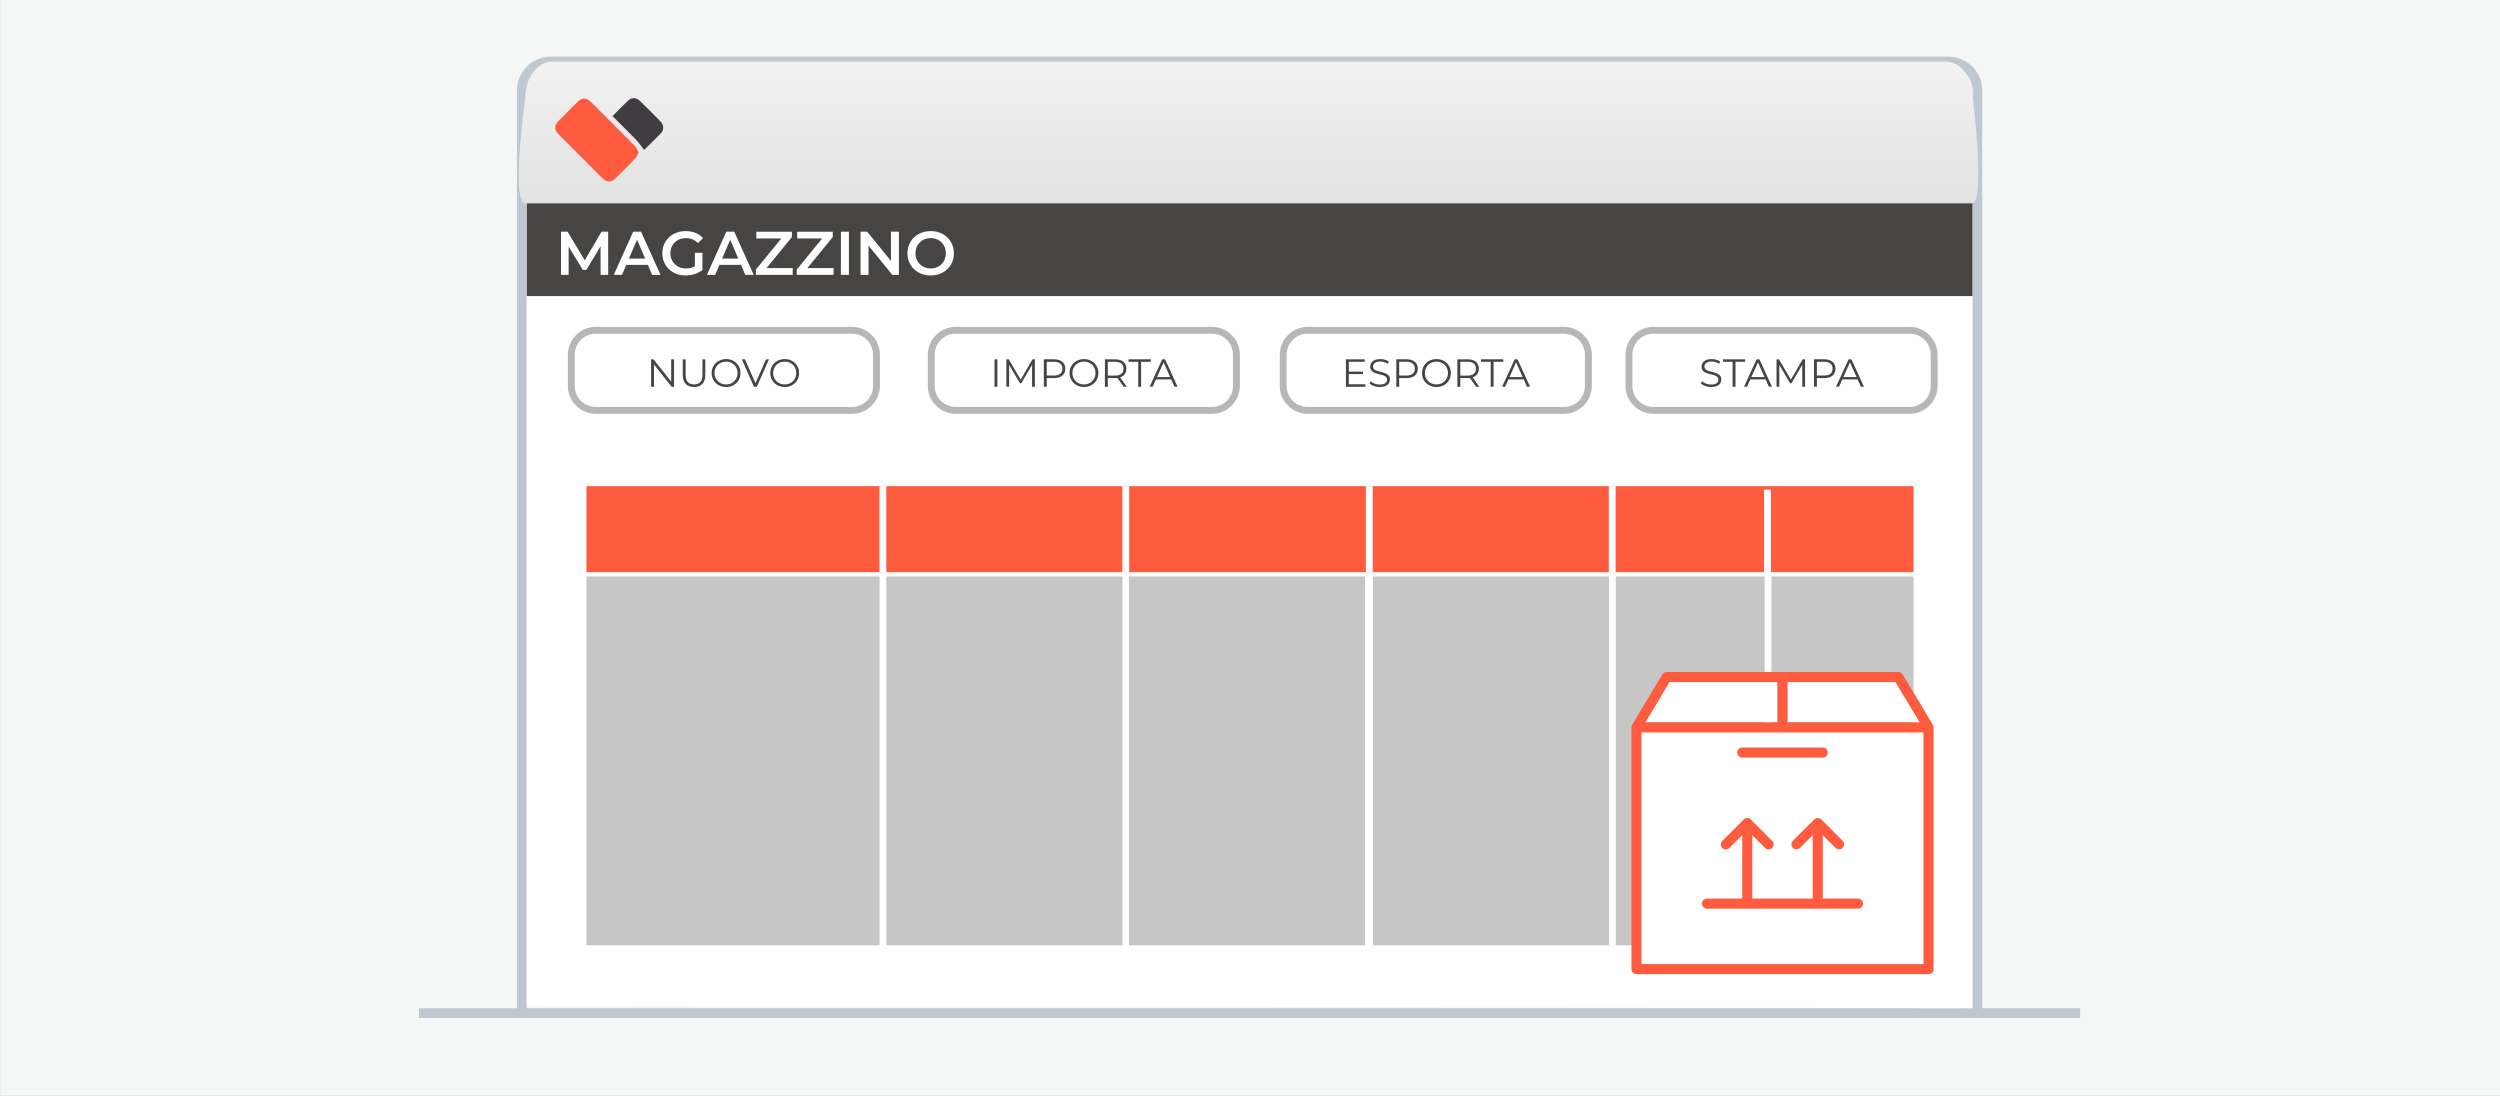
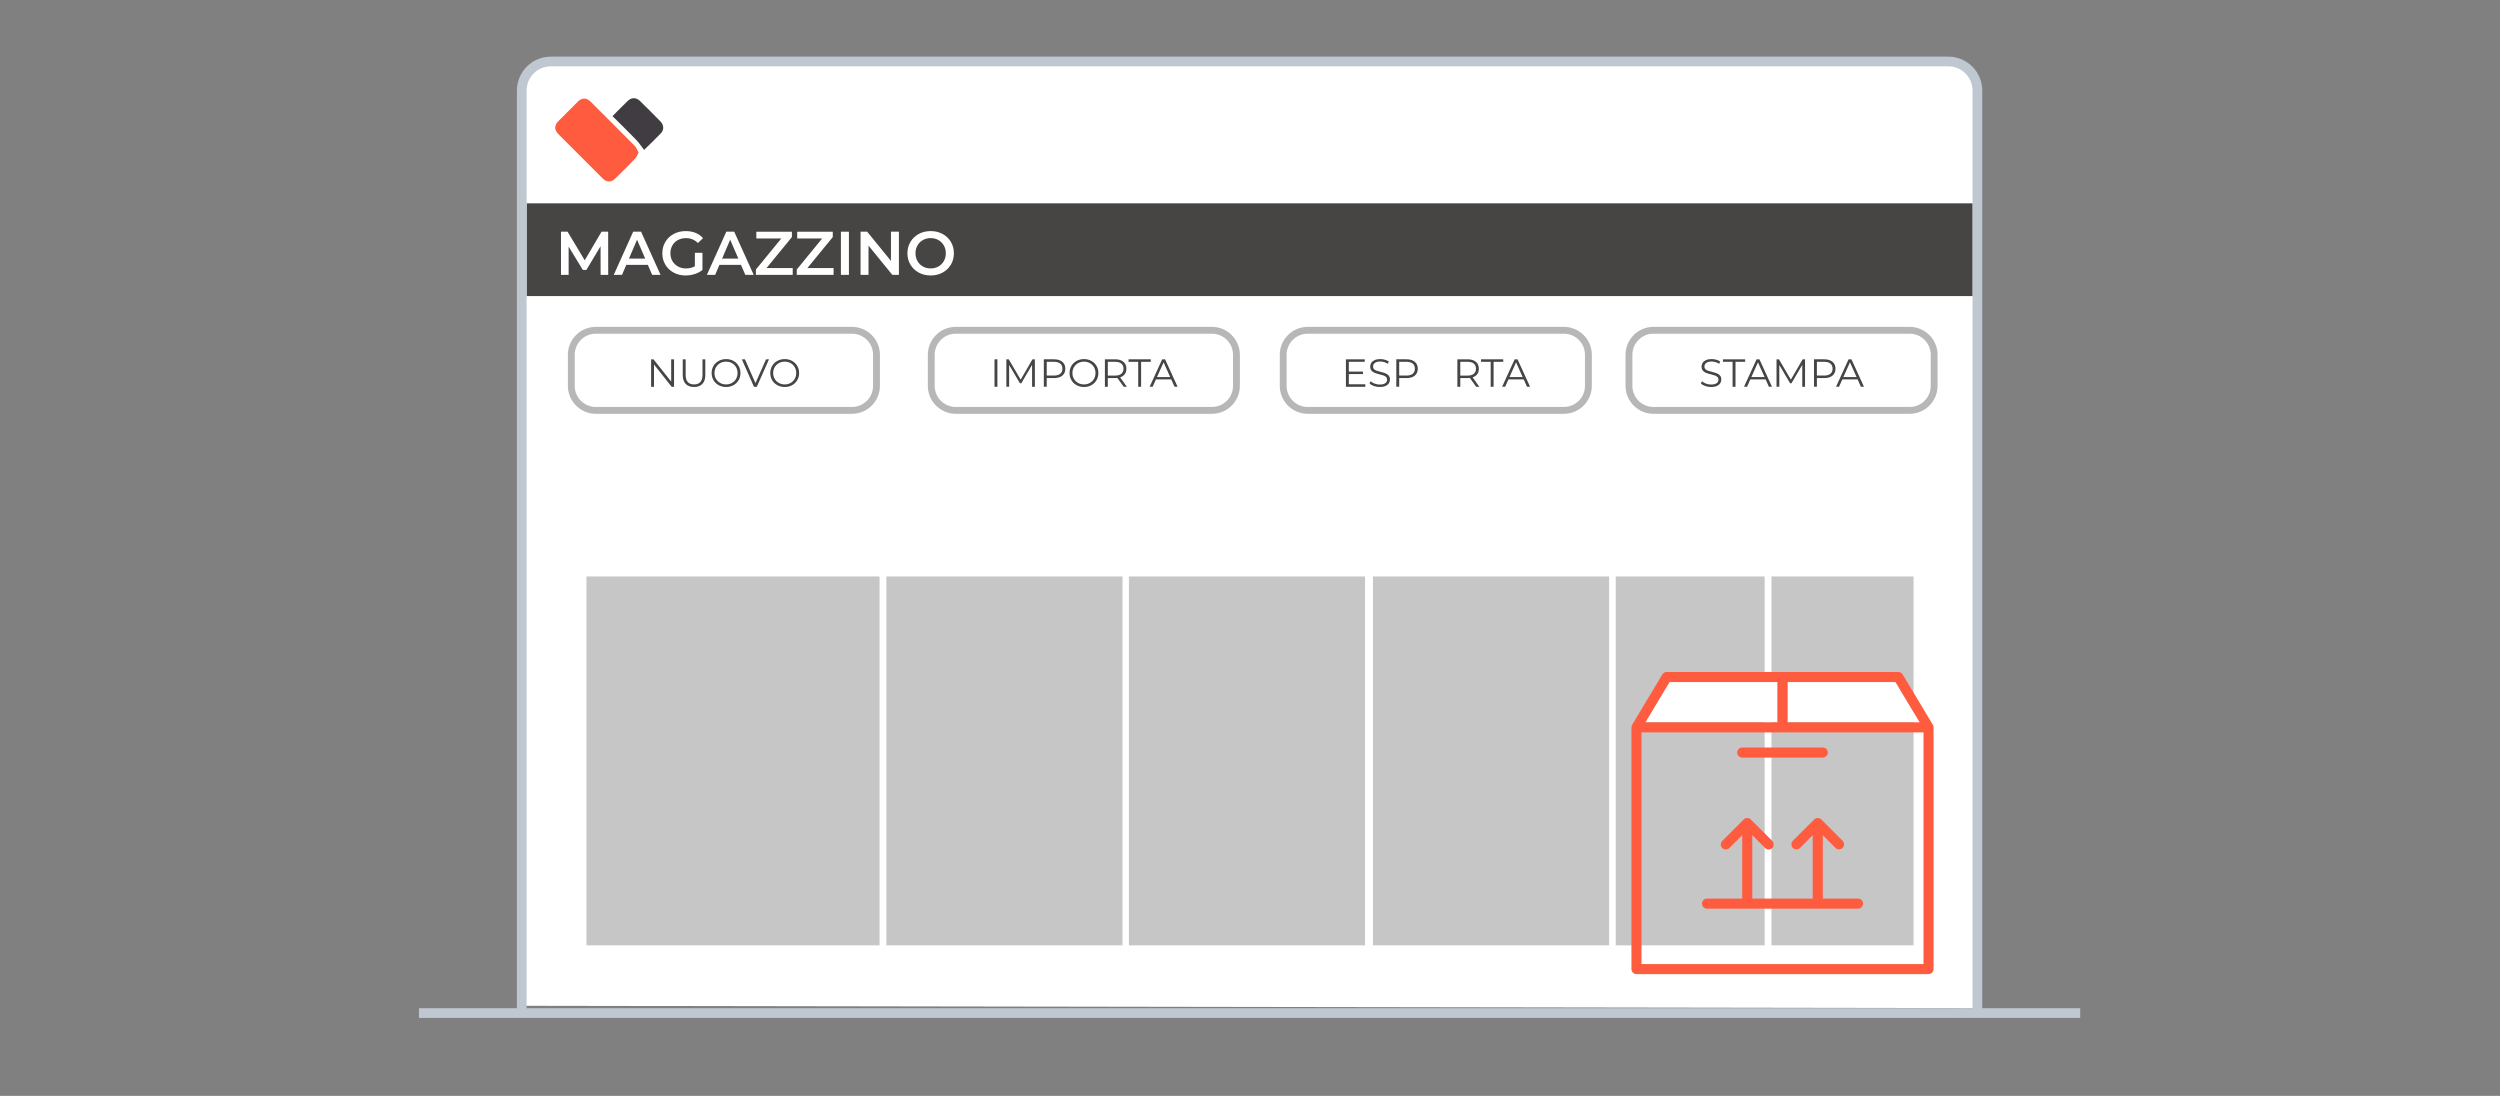
<svg xmlns="http://www.w3.org/2000/svg" version="1.1" id="Livello_1" x="0px" y="0px" width="365px" height="160px" viewBox="831.333 9.5 365 160" enable-background="new 831.333 9.5 365 160" xml:space="preserve">
  <rect x="831.333" y="9.5" width="365" height="160" fill="#808080" stroke="none" />
-   <rect x="831.344" y="9.5" fill="#F5F7F7" width="365" height="160" />
  <g>
    <path id="Line_6_" fill="#FFFFFF" stroke="#BFC8D1" stroke-width="1.417" stroke-linecap="square" d="M893.206,157.41h241.127" />
    <g>
      <path id="path-3_16_" fill="#FFFFFF" stroke="#BFC8D1" stroke-width="1.417" stroke-linecap="square" d="M907.509,156.346V22.728    c0-2.349,1.902-4.251,4.25-4.251h204.023c2.346,0,4.25,1.902,4.25,4.251v133.959" />
    </g>
  </g>
  <linearGradient id="SVGID_1_" gradientUnits="userSpaceOnUse" x1="1013.615" y1="18.497" x2="1013.615" y2="39.187">
    <stop offset="0" style="stop-color:#F2F2F2" />
    <stop offset="1" style="stop-color:#E2E2E2" />
  </linearGradient>
-   <path fill="url(#SVGID_1_)" d="M1119.376,39.187H908.024c-2.166,0,0-15.332,0-15.332c0-2.96,1.756-5.358,3.922-5.358h203.508  c2.166,0,3.922,2.398,3.922,5.358C1119.376,23.855,1121.161,38.524,1119.376,39.187z" />
  <path fill="#D0CEBD" d="M1110.021,89.582" />
  <g>
    <path fill-rule="evenodd" clip-rule="evenodd" fill="#FF5B3E" d="M924.567,31.772c-0.188,0.34-0.287,0.653-0.49,0.865   c-0.949,0.989-1.92,1.956-2.9,2.916c-0.604,0.592-1.252,0.597-1.855-0.003c-2.168-2.155-4.328-4.318-6.482-6.486   c-0.596-0.602-0.596-1.259-0.01-1.857c0.947-0.966,1.904-1.922,2.869-2.869c0.605-0.594,1.26-0.595,1.855-0.001   c2.168,2.157,4.332,4.316,6.477,6.493C924.269,31.07,924.382,31.436,924.567,31.772z" />
    <path fill-rule="evenodd" clip-rule="evenodd" fill="#413C41" d="M920.759,26.455c0.785-0.786,1.5-1.533,2.25-2.246   c0.529-0.504,1.215-0.497,1.742,0.017c1.02,0.989,2.025,1.996,3.018,3.015c0.496,0.51,0.535,1.213,0.061,1.71   c-0.82,0.86-1.688,1.678-2.457,2.434c-0.393-0.499-0.75-1.044-1.195-1.508C923.069,28.728,921.923,27.616,920.759,26.455z" />
  </g>
  <rect x="908.248" y="39.187" fill="#474544" width="211.064" height="13.541" />
  <g>
    <g>
      <path fill="#FFFFFF" d="M919.023,49.628l-0.008-4.176l-2.07,3.456h-0.521l-2.07-3.402v4.122h-1.117v-6.3h0.963l2.502,4.176    l2.457-4.176h0.965l0.008,6.3H919.023z" />
      <path fill="#FFFFFF" d="M925.918,48.17h-3.15l-0.621,1.458h-1.205l2.834-6.3h1.152l2.844,6.3h-1.225L925.918,48.17z     M925.531,47.252l-1.188-2.754l-1.18,2.754H925.531z" />
      <path fill="#FFFFFF" d="M932.785,46.406h1.107v2.511c-0.324,0.258-0.703,0.456-1.135,0.594s-0.875,0.207-1.332,0.207    c-0.643,0-1.221-0.14-1.736-0.418c-0.516-0.279-0.922-0.665-1.215-1.157c-0.295-0.491-0.441-1.047-0.441-1.665    c0-0.617,0.146-1.173,0.441-1.665c0.293-0.491,0.699-0.877,1.219-1.156s1.104-0.418,1.75-0.418c0.529,0,1.01,0.087,1.441,0.261    s0.795,0.429,1.088,0.765l-0.738,0.721c-0.479-0.48-1.059-0.721-1.736-0.721c-0.443,0-0.838,0.094-1.184,0.279    s-0.615,0.447-0.811,0.783c-0.193,0.336-0.291,0.72-0.291,1.151c0,0.421,0.098,0.799,0.291,1.135    c0.195,0.336,0.465,0.6,0.811,0.792c0.346,0.191,0.736,0.288,1.174,0.288c0.492,0,0.926-0.108,1.297-0.324V46.406z" />
      <path fill="#FFFFFF" d="M939.516,48.17h-3.148l-0.621,1.458h-1.207l2.836-6.3h1.152l2.844,6.3h-1.225L939.516,48.17z     M939.129,47.252l-1.188-2.754l-1.18,2.754H939.129z" />
      <path fill="#FFFFFF" d="M947.068,48.638v0.99h-5.373v-0.783l3.707-4.526h-3.645v-0.99h5.193v0.783l-3.709,4.526H947.068z" />
      <path fill="#FFFFFF" d="M953.035,48.638v0.99h-5.373v-0.783l3.707-4.526h-3.645v-0.99h5.193v0.783l-3.709,4.526H953.035z" />
      <path fill="#FFFFFF" d="M954.105,43.328h1.17v6.3h-1.17V43.328z" />
      <path fill="#FFFFFF" d="M962.574,43.328v6.3h-0.963l-3.475-4.266v4.266h-1.16v-6.3h0.963l3.475,4.266v-4.266H962.574z" />
      <path fill="#FFFFFF" d="M965.473,49.3c-0.516-0.279-0.922-0.666-1.215-1.161c-0.295-0.495-0.441-1.049-0.441-1.661    c0-0.611,0.146-1.165,0.441-1.66c0.293-0.495,0.699-0.882,1.215-1.161s1.094-0.418,1.736-0.418s1.221,0.139,1.738,0.418    c0.516,0.279,0.92,0.665,1.215,1.156c0.293,0.492,0.439,1.048,0.439,1.665c0,0.618-0.146,1.174-0.439,1.665    c-0.295,0.492-0.699,0.878-1.215,1.157c-0.518,0.278-1.096,0.418-1.738,0.418S965.988,49.578,965.473,49.3z M968.344,48.408    c0.336-0.188,0.6-0.453,0.791-0.792c0.193-0.339,0.289-0.718,0.289-1.139c0-0.42-0.096-0.799-0.289-1.138    c-0.191-0.339-0.455-0.604-0.791-0.792c-0.336-0.189-0.715-0.284-1.135-0.284s-0.797,0.095-1.133,0.284    c-0.336,0.188-0.602,0.453-0.793,0.792s-0.287,0.718-0.287,1.138c0,0.421,0.096,0.8,0.287,1.139s0.457,0.604,0.793,0.792    c0.336,0.189,0.713,0.284,1.133,0.284S968.008,48.598,968.344,48.408z" />
    </g>
  </g>
  <path fill="#FFFFFF" stroke="#B7B7B7" d="M1063.238,65.836c0,1.977-1.603,3.58-3.58,3.58h-37.398c-1.978,0-3.58-1.604-3.58-3.58  v-4.535c0-1.978,1.603-3.58,3.58-3.58h37.398c1.978,0,3.58,1.603,3.58,3.58V65.836z" />
  <g>
    <path fill="#474544" d="M1030.672,65.602v0.367h-2.835v-4.01h2.749v0.367h-2.325v1.426h2.073v0.361h-2.073v1.489H1030.672z" />
    <path fill="#474544" d="M1031.918,65.86c-0.273-0.095-0.484-0.221-0.633-0.378l0.166-0.327c0.145,0.146,0.338,0.263,0.578,0.353   c0.241,0.09,0.489,0.134,0.745,0.134c0.358,0,0.628-0.066,0.808-0.197c0.179-0.132,0.269-0.303,0.269-0.513   c0-0.161-0.048-0.289-0.146-0.384c-0.098-0.096-0.217-0.169-0.358-0.221c-0.141-0.051-0.338-0.108-0.59-0.169   c-0.302-0.076-0.542-0.15-0.722-0.221c-0.18-0.07-0.333-0.178-0.461-0.323s-0.192-0.342-0.192-0.59   c0-0.202,0.054-0.386,0.161-0.553c0.106-0.166,0.271-0.298,0.492-0.398c0.222-0.099,0.496-0.149,0.825-0.149   c0.229,0,0.453,0.032,0.673,0.095s0.409,0.15,0.569,0.26l-0.143,0.338c-0.168-0.11-0.348-0.193-0.539-0.249   c-0.19-0.055-0.378-0.083-0.561-0.083c-0.352,0-0.616,0.068-0.794,0.204c-0.178,0.135-0.266,0.31-0.266,0.524   c0,0.16,0.048,0.289,0.146,0.387c0.098,0.097,0.22,0.172,0.367,0.223c0.146,0.052,0.344,0.108,0.593,0.169   c0.294,0.073,0.531,0.145,0.713,0.215c0.182,0.071,0.335,0.178,0.461,0.321s0.189,0.337,0.189,0.582   c0,0.202-0.055,0.387-0.164,0.553c-0.108,0.166-0.275,0.298-0.501,0.395c-0.226,0.098-0.502,0.146-0.83,0.146   C1032.477,66.003,1032.19,65.956,1031.918,65.86z" />
    <path fill="#474544" d="M1037.895,62.326c0.29,0.245,0.436,0.581,0.436,1.008s-0.146,0.763-0.436,1.005   c-0.29,0.242-0.691,0.363-1.203,0.363h-1.076v1.266h-0.424v-4.01h1.5C1037.203,61.959,1037.604,62.082,1037.895,62.326z    M1037.591,64.07c0.21-0.174,0.315-0.419,0.315-0.736c0-0.325-0.105-0.574-0.315-0.748s-0.514-0.261-0.91-0.261h-1.065v2.005h1.065   C1037.077,64.331,1037.381,64.244,1037.591,64.07z" />
-     <path fill="#474544" d="M1039.977,65.737c-0.323-0.178-0.575-0.421-0.756-0.73c-0.182-0.309-0.272-0.657-0.272-1.042   s0.091-0.733,0.272-1.042c0.181-0.309,0.433-0.553,0.756-0.73c0.322-0.178,0.683-0.267,1.079-0.267   c0.397,0,0.756,0.088,1.074,0.264c0.319,0.175,0.57,0.419,0.754,0.73c0.183,0.312,0.274,0.66,0.274,1.045s-0.092,0.734-0.274,1.045   c-0.184,0.312-0.435,0.555-0.754,0.73c-0.318,0.176-0.677,0.263-1.074,0.263C1040.659,66.003,1040.299,65.915,1039.977,65.737z    M1041.915,65.41c0.256-0.143,0.456-0.342,0.602-0.596s0.218-0.537,0.218-0.851c0-0.313-0.072-0.597-0.218-0.851   s-0.346-0.453-0.602-0.596s-0.542-0.215-0.859-0.215c-0.316,0-0.604,0.072-0.861,0.215s-0.461,0.342-0.607,0.596   c-0.147,0.254-0.221,0.538-0.221,0.851c0,0.313,0.073,0.597,0.221,0.851c0.146,0.254,0.35,0.453,0.607,0.596   c0.258,0.144,0.545,0.215,0.861,0.215C1041.373,65.625,1041.659,65.554,1041.915,65.41z" />
    <path fill="#474544" d="M1046.847,65.969l-0.916-1.289c-0.104,0.011-0.21,0.017-0.321,0.017h-1.076v1.271h-0.424v-4.01h1.5   c0.512,0,0.913,0.123,1.203,0.367c0.29,0.245,0.436,0.581,0.436,1.008c0,0.313-0.079,0.578-0.238,0.793   c-0.158,0.215-0.385,0.371-0.679,0.467l0.979,1.375H1046.847z M1046.509,64.073c0.21-0.176,0.315-0.422,0.315-0.739   c0-0.325-0.105-0.574-0.315-0.748s-0.514-0.261-0.91-0.261h-1.065v2.011h1.065C1045.995,64.336,1046.299,64.249,1046.509,64.073z" />
    <path fill="#474544" d="M1048.972,62.326h-1.409v-0.367h3.242v0.367h-1.409v3.643h-0.424V62.326z" />
    <path fill="#474544" d="M1053.796,64.897h-2.234l-0.481,1.071h-0.44l1.833-4.01h0.418l1.833,4.01h-0.447L1053.796,64.897z    M1053.641,64.554l-0.962-2.153l-0.963,2.153H1053.641z" />
  </g>
  <path fill="#FFFFFF" stroke="#B7B7B7" d="M1113.719,65.836c0,1.977-1.603,3.58-3.58,3.58h-37.398c-1.978,0-3.58-1.604-3.58-3.58  v-4.535c0-1.978,1.603-3.58,3.58-3.58h37.398c1.978,0,3.58,1.603,3.58,3.58V65.836z" />
  <g>
    <path fill="#474544" d="M1080.295,65.86c-0.273-0.095-0.484-0.221-0.633-0.378l0.166-0.327c0.145,0.146,0.338,0.263,0.578,0.353   c0.242,0.09,0.49,0.134,0.746,0.134c0.357,0,0.627-0.066,0.807-0.197c0.18-0.132,0.27-0.303,0.27-0.513   c0-0.161-0.049-0.289-0.146-0.384c-0.098-0.096-0.217-0.169-0.357-0.221c-0.141-0.051-0.338-0.108-0.59-0.169   c-0.303-0.076-0.543-0.15-0.723-0.221c-0.18-0.07-0.332-0.178-0.461-0.323c-0.127-0.145-0.191-0.342-0.191-0.59   c0-0.202,0.053-0.386,0.16-0.553c0.107-0.166,0.271-0.298,0.492-0.398c0.223-0.099,0.496-0.149,0.826-0.149   c0.229,0,0.453,0.032,0.672,0.095c0.221,0.063,0.41,0.15,0.57,0.26l-0.143,0.338c-0.168-0.11-0.348-0.193-0.539-0.249   c-0.191-0.055-0.379-0.083-0.561-0.083c-0.352,0-0.617,0.068-0.795,0.204c-0.178,0.135-0.266,0.31-0.266,0.524   c0,0.16,0.049,0.289,0.146,0.387c0.098,0.097,0.219,0.172,0.367,0.223c0.146,0.052,0.344,0.108,0.592,0.169   c0.295,0.073,0.531,0.145,0.713,0.215c0.182,0.071,0.336,0.178,0.461,0.321c0.127,0.143,0.189,0.337,0.189,0.582   c0,0.202-0.055,0.387-0.164,0.553c-0.107,0.166-0.275,0.298-0.5,0.395c-0.227,0.098-0.502,0.146-0.83,0.146   C1080.854,66.003,1080.568,65.956,1080.295,65.86z" />
    <path fill="#474544" d="M1084.291,62.326h-1.41v-0.367h3.242v0.367h-1.408v3.643h-0.424V62.326z" />
    <path fill="#474544" d="M1089.113,64.897h-2.234l-0.48,1.071h-0.441l1.834-4.01h0.418l1.832,4.01h-0.447L1089.113,64.897z    M1088.959,64.554l-0.963-2.153l-0.963,2.153H1088.959z" />
    <path fill="#474544" d="M1094.869,61.959v4.01h-0.406v-3.208l-1.576,2.698h-0.199l-1.576-2.681v3.19h-0.406v-4.01h0.35l1.742,2.973   l1.723-2.973H1094.869z" />
    <path fill="#474544" d="M1098.879,62.326c0.291,0.245,0.436,0.581,0.436,1.008s-0.145,0.763-0.436,1.005   c-0.289,0.242-0.691,0.363-1.203,0.363h-1.076v1.266h-0.424v-4.01h1.5C1098.188,61.959,1098.59,62.082,1098.879,62.326z    M1098.576,64.07c0.209-0.174,0.314-0.419,0.314-0.736c0-0.325-0.105-0.574-0.314-0.748c-0.211-0.174-0.514-0.261-0.91-0.261   h-1.066v2.005h1.066C1098.063,64.331,1098.365,64.244,1098.576,64.07z" />
    <path fill="#474544" d="M1102.545,64.897h-2.234l-0.48,1.071h-0.441l1.834-4.01h0.418l1.832,4.01h-0.447L1102.545,64.897z    M1102.391,64.554l-0.963-2.153l-0.963,2.153H1102.391z" />
  </g>
  <path fill="#FFFFFF" stroke="#B7B7B7" d="M1011.854,65.836c0,1.977-1.603,3.58-3.58,3.58h-37.398c-1.978,0-3.58-1.604-3.58-3.58  v-4.535c0-1.978,1.603-3.58,3.58-3.58h37.398c1.978,0,3.58,1.603,3.58,3.58V65.836z" />
  <g>
    <path fill="#474544" d="M976.53,61.959h0.424v4.01h-0.424V61.959z" />
    <path fill="#474544" d="M982.424,61.959v4.01h-0.407v-3.208l-1.575,2.698h-0.2l-1.575-2.681v3.19h-0.406v-4.01h0.349l1.742,2.973   l1.724-2.973H982.424z" />
    <path fill="#474544" d="M986.434,62.326c0.29,0.245,0.436,0.581,0.436,1.008s-0.146,0.763-0.436,1.005   c-0.29,0.242-0.691,0.363-1.203,0.363h-1.076v1.266h-0.424v-4.01h1.5C985.742,61.959,986.144,62.082,986.434,62.326z M986.13,64.07   c0.21-0.174,0.315-0.419,0.315-0.736c0-0.325-0.105-0.574-0.315-0.748s-0.514-0.261-0.91-0.261h-1.065v2.005h1.065   C985.616,64.331,985.92,64.244,986.13,64.07z" />
    <path fill="#474544" d="M988.516,65.737c-0.323-0.178-0.575-0.421-0.756-0.73c-0.182-0.309-0.272-0.657-0.272-1.042   s0.091-0.733,0.272-1.042c0.181-0.309,0.433-0.553,0.756-0.73c0.322-0.178,0.683-0.267,1.079-0.267   c0.397,0,0.756,0.088,1.074,0.264c0.319,0.175,0.57,0.419,0.754,0.73c0.183,0.312,0.274,0.66,0.274,1.045s-0.092,0.734-0.274,1.045   c-0.184,0.312-0.435,0.555-0.754,0.73c-0.318,0.176-0.677,0.263-1.074,0.263C989.198,66.003,988.838,65.915,988.516,65.737z    M990.454,65.41c0.256-0.143,0.456-0.342,0.602-0.596s0.218-0.537,0.218-0.851c0-0.313-0.072-0.597-0.218-0.851   s-0.346-0.453-0.602-0.596s-0.542-0.215-0.859-0.215c-0.316,0-0.604,0.072-0.861,0.215s-0.461,0.342-0.607,0.596   c-0.147,0.254-0.221,0.538-0.221,0.851c0,0.313,0.073,0.597,0.221,0.851c0.146,0.254,0.35,0.453,0.607,0.596   c0.258,0.144,0.545,0.215,0.861,0.215C989.912,65.625,990.198,65.554,990.454,65.41z" />
    <path fill="#474544" d="M995.386,65.969l-0.916-1.289c-0.104,0.011-0.21,0.017-0.321,0.017h-1.076v1.271h-0.424v-4.01h1.5   c0.512,0,0.913,0.123,1.203,0.367c0.29,0.245,0.436,0.581,0.436,1.008c0,0.313-0.079,0.578-0.238,0.793   c-0.158,0.215-0.385,0.371-0.679,0.467l0.979,1.375H995.386z M995.048,64.073c0.21-0.176,0.315-0.422,0.315-0.739   c0-0.325-0.105-0.574-0.315-0.748s-0.514-0.261-0.91-0.261h-1.065v2.011h1.065C994.534,64.336,994.838,64.249,995.048,64.073z" />
    <path fill="#474544" d="M997.511,62.326h-1.409v-0.367h3.242v0.367h-1.409v3.643h-0.424V62.326z" />
    <path fill="#474544" d="M1002.334,64.897h-2.234l-0.481,1.071h-0.44l1.833-4.01h0.418l1.833,4.01h-0.447L1002.334,64.897z    M1002.179,64.554l-0.962-2.153l-0.963,2.153H1002.179z" />
  </g>
  <path fill="#FFFFFF" stroke="#B7B7B7" d="M959.302,65.836c0,1.977-1.604,3.58-3.58,3.58h-37.398c-1.979,0-3.58-1.604-3.58-3.58  v-4.535c0-1.978,1.602-3.58,3.58-3.58h37.398c1.977,0,3.58,1.603,3.58,3.58V65.836z" />
  <g>
    <path fill="#474544" d="M929.744,61.959v4.01h-0.35l-2.577-3.253v3.253h-0.424v-4.01h0.349l2.584,3.254v-3.254H929.744z" />
    <path fill="#474544" d="M931.45,65.556c-0.29-0.298-0.436-0.731-0.436-1.3v-2.297h0.425v2.28c0,0.466,0.104,0.813,0.314,1.042   c0.21,0.229,0.514,0.344,0.911,0.344c0.4,0,0.706-0.114,0.916-0.344c0.21-0.229,0.315-0.576,0.315-1.042v-2.28h0.412v2.297   c0,0.569-0.145,1.002-0.433,1.3s-0.692,0.447-1.211,0.447C932.146,66.003,931.74,65.854,931.45,65.556z" />
    <path fill="#474544" d="M936.26,65.737c-0.323-0.178-0.575-0.421-0.756-0.73c-0.182-0.309-0.272-0.657-0.272-1.042   s0.091-0.733,0.272-1.042c0.181-0.309,0.433-0.553,0.756-0.73c0.322-0.178,0.683-0.267,1.079-0.267   c0.397,0,0.756,0.088,1.074,0.264c0.319,0.175,0.57,0.419,0.754,0.73c0.183,0.312,0.274,0.66,0.274,1.045s-0.092,0.734-0.274,1.045   c-0.184,0.312-0.435,0.555-0.754,0.73c-0.318,0.176-0.677,0.263-1.074,0.263C936.942,66.003,936.582,65.915,936.26,65.737z    M938.198,65.41c0.256-0.143,0.456-0.342,0.602-0.596s0.218-0.537,0.218-0.851c0-0.313-0.072-0.597-0.218-0.851   s-0.346-0.453-0.602-0.596s-0.542-0.215-0.859-0.215c-0.316,0-0.604,0.072-0.861,0.215s-0.461,0.342-0.607,0.596   c-0.147,0.254-0.221,0.538-0.221,0.851c0,0.313,0.073,0.597,0.221,0.851c0.146,0.254,0.35,0.453,0.607,0.596   c0.258,0.144,0.545,0.215,0.861,0.215C937.656,65.625,937.942,65.554,938.198,65.41z" />
    <path fill="#474544" d="M943.605,61.959l-1.775,4.01h-0.418l-1.775-4.01h0.458l1.535,3.483l1.546-3.483H943.605z" />
    <path fill="#474544" d="M944.823,65.737c-0.323-0.178-0.575-0.421-0.756-0.73c-0.182-0.309-0.272-0.657-0.272-1.042   s0.091-0.733,0.272-1.042c0.181-0.309,0.433-0.553,0.756-0.73c0.322-0.178,0.683-0.267,1.079-0.267   c0.397,0,0.756,0.088,1.074,0.264c0.319,0.175,0.57,0.419,0.754,0.73c0.183,0.312,0.274,0.66,0.274,1.045s-0.092,0.734-0.274,1.045   c-0.184,0.312-0.435,0.555-0.754,0.73c-0.318,0.176-0.677,0.263-1.074,0.263C945.506,66.003,945.146,65.915,944.823,65.737z    M946.762,65.41c0.256-0.143,0.456-0.342,0.602-0.596s0.218-0.537,0.218-0.851c0-0.313-0.072-0.597-0.218-0.851   s-0.346-0.453-0.602-0.596s-0.542-0.215-0.859-0.215c-0.316,0-0.604,0.072-0.861,0.215s-0.461,0.342-0.607,0.596   c-0.147,0.254-0.221,0.538-0.221,0.851c0,0.313,0.073,0.597,0.221,0.851c0.146,0.254,0.35,0.453,0.607,0.596   c0.258,0.144,0.545,0.215,0.861,0.215C946.22,65.625,946.506,65.554,946.762,65.41z" />
  </g>
  <g>
    <rect x="916.955" y="93.664" fill="#C7C6C6" width="42.79" height="53.858" />
    <rect x="960.745" y="93.664" fill="#C7C6C6" width="34.475" height="53.858" />
    <rect x="996.154" y="93.664" fill="#C7C6C6" width="34.475" height="53.858" />
    <rect x="1031.783" y="93.664" fill="#C7C6C6" width="34.476" height="53.858" />
    <rect x="1067.234" y="93.664" fill="#C7C6C6" width="21.74" height="53.858" />
    <rect x="1089.97" y="93.664" fill="#C7C6C6" width="20.743" height="53.858" />
-     <rect x="916.955" y="80.478" fill="#FF5B3E" width="193.758" height="12.555" />
    <line fill="none" stroke="#FFFFFF" stroke-miterlimit="10" x1="960.237" y1="93.032" x2="960.237" y2="80.478" />
    <line fill="none" stroke="#FFFFFF" stroke-miterlimit="10" x1="995.691" y1="93.032" x2="995.691" y2="80.478" />
    <line fill="none" stroke="#FFFFFF" stroke-miterlimit="10" x1="1031.252" y1="93.032" x2="1031.252" y2="80.478" />
    <line fill="none" stroke="#FFFFFF" stroke-miterlimit="10" x1="1066.718" y1="93.032" x2="1066.718" y2="80.478" />
    <line fill="none" stroke="#FFFFFF" stroke-miterlimit="10" x1="1089.387" y1="93.549" x2="1089.387" y2="80.993" />
  </g>
  <g>
    <polygon fill="#FFFFFF" points="1111.601,114.927 1092.313,114.927 1092.313,109.045 1108.071,109.045  " />
    <polygon fill="#FFFFFF" points="1075.085,109.045 1090.843,109.045 1090.843,114.927 1071.556,114.927  " />
    <g>
-       <path fill="#FFFFFF" d="M1091.577,115.695h-21.319v35.289h42.641v-35.289H1091.577z M1091.577,115.695" />
      <path fill="#FF5B3E" d="M1113.582,115.44c-0.008-0.021-0.017-0.041-0.025-0.062c-0.009-0.022-0.018-0.042-0.028-0.063    l-4.412-7.353c-0.133-0.221-0.371-0.355-0.629-0.355h-33.819c-0.257,0-0.497,0.135-0.629,0.355l-4.412,7.353    c-0.01,0.021-0.02,0.04-0.027,0.063c-0.009,0.021-0.018,0.041-0.025,0.063c-0.032,0.081-0.05,0.168-0.052,0.254v35.289    c0,0.405,0.329,0.735,0.735,0.735h42.641c0.405,0,0.735-0.33,0.735-0.735v-35.289    C1113.632,115.607,1113.614,115.522,1113.582,115.44L1113.582,115.44z M1111.601,114.96h-19.287v-5.882h15.758L1111.601,114.96z     M1075.085,109.078h15.758v5.882h-19.287L1075.085,109.078z M1112.164,150.25h-41.172v-33.819h41.172V150.25z M1112.164,150.25" />
      <path fill="#FF5B3E" d="M1084.962,119.372c0,0.404,0.327,0.735,0.734,0.735h11.763c0.408,0,0.735-0.331,0.735-0.735    c0-0.407-0.327-0.736-0.735-0.736h-11.763C1085.289,118.636,1084.962,118.965,1084.962,119.372L1084.962,119.372z     M1084.962,119.372" />
      <path fill="#FF5B3E" d="M1097.005,128.986c-0.274-0.115-0.591-0.051-0.801,0.157l-3.119,3.12c-0.278,0.288-0.274,0.747,0.009,1.03    c0.284,0.284,0.743,0.288,1.031,0.011l1.864-1.867v9.255h-8.822v-9.255l1.863,1.867c0.186,0.189,0.458,0.267,0.716,0.199    c0.256-0.066,0.458-0.269,0.525-0.525c0.068-0.257-0.009-0.53-0.2-0.715l-3.12-3.12c-0.287-0.285-0.753-0.285-1.039,0l-3.119,3.12    c-0.191,0.185-0.268,0.458-0.201,0.715c0.067,0.257,0.268,0.459,0.525,0.525c0.258,0.067,0.531-0.01,0.714-0.199l1.865-1.867    v9.255h-5.146c-0.405,0-0.735,0.329-0.735,0.734s0.33,0.735,0.735,0.735h22.056c0.406,0,0.734-0.33,0.734-0.735    s-0.328-0.734-0.734-0.734h-5.146v-9.255l1.866,1.867c0.288,0.277,0.745,0.273,1.029-0.011c0.283-0.283,0.288-0.742,0.009-1.03    l-3.12-3.12C1097.175,129.076,1097.094,129.022,1097.005,128.986L1097.005,128.986z M1097.005,128.986" />
    </g>
  </g>
</svg>